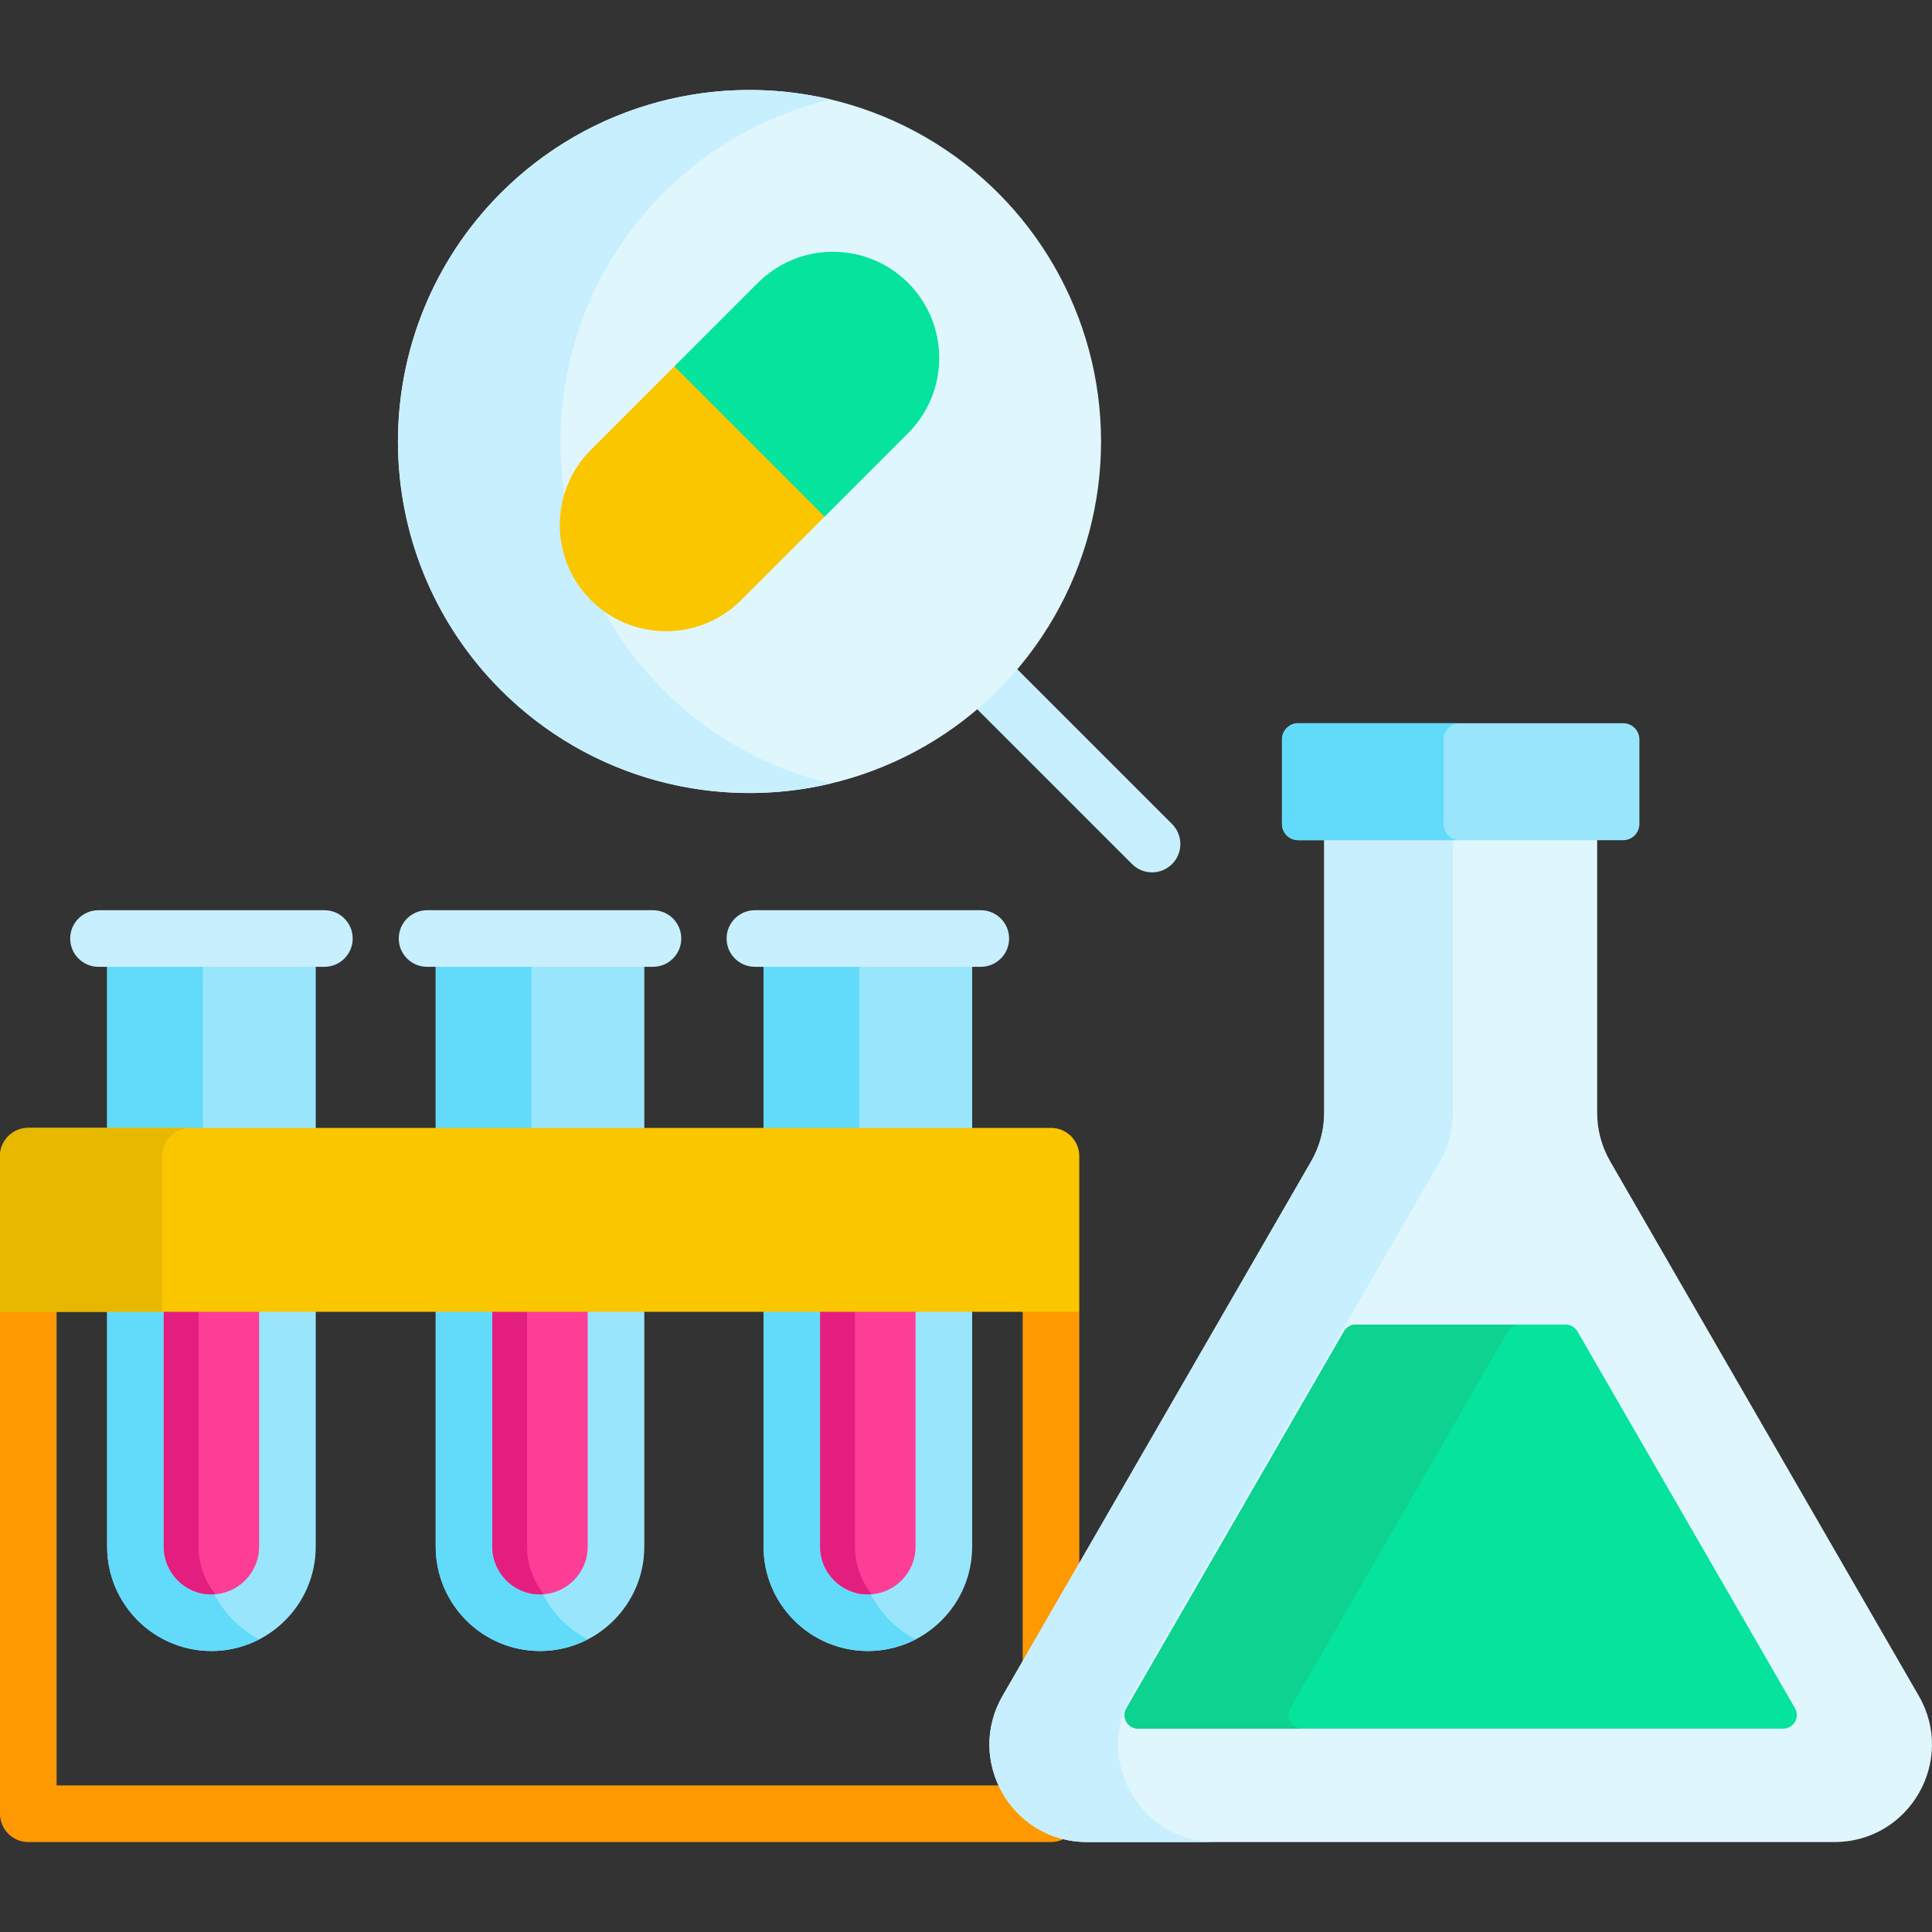
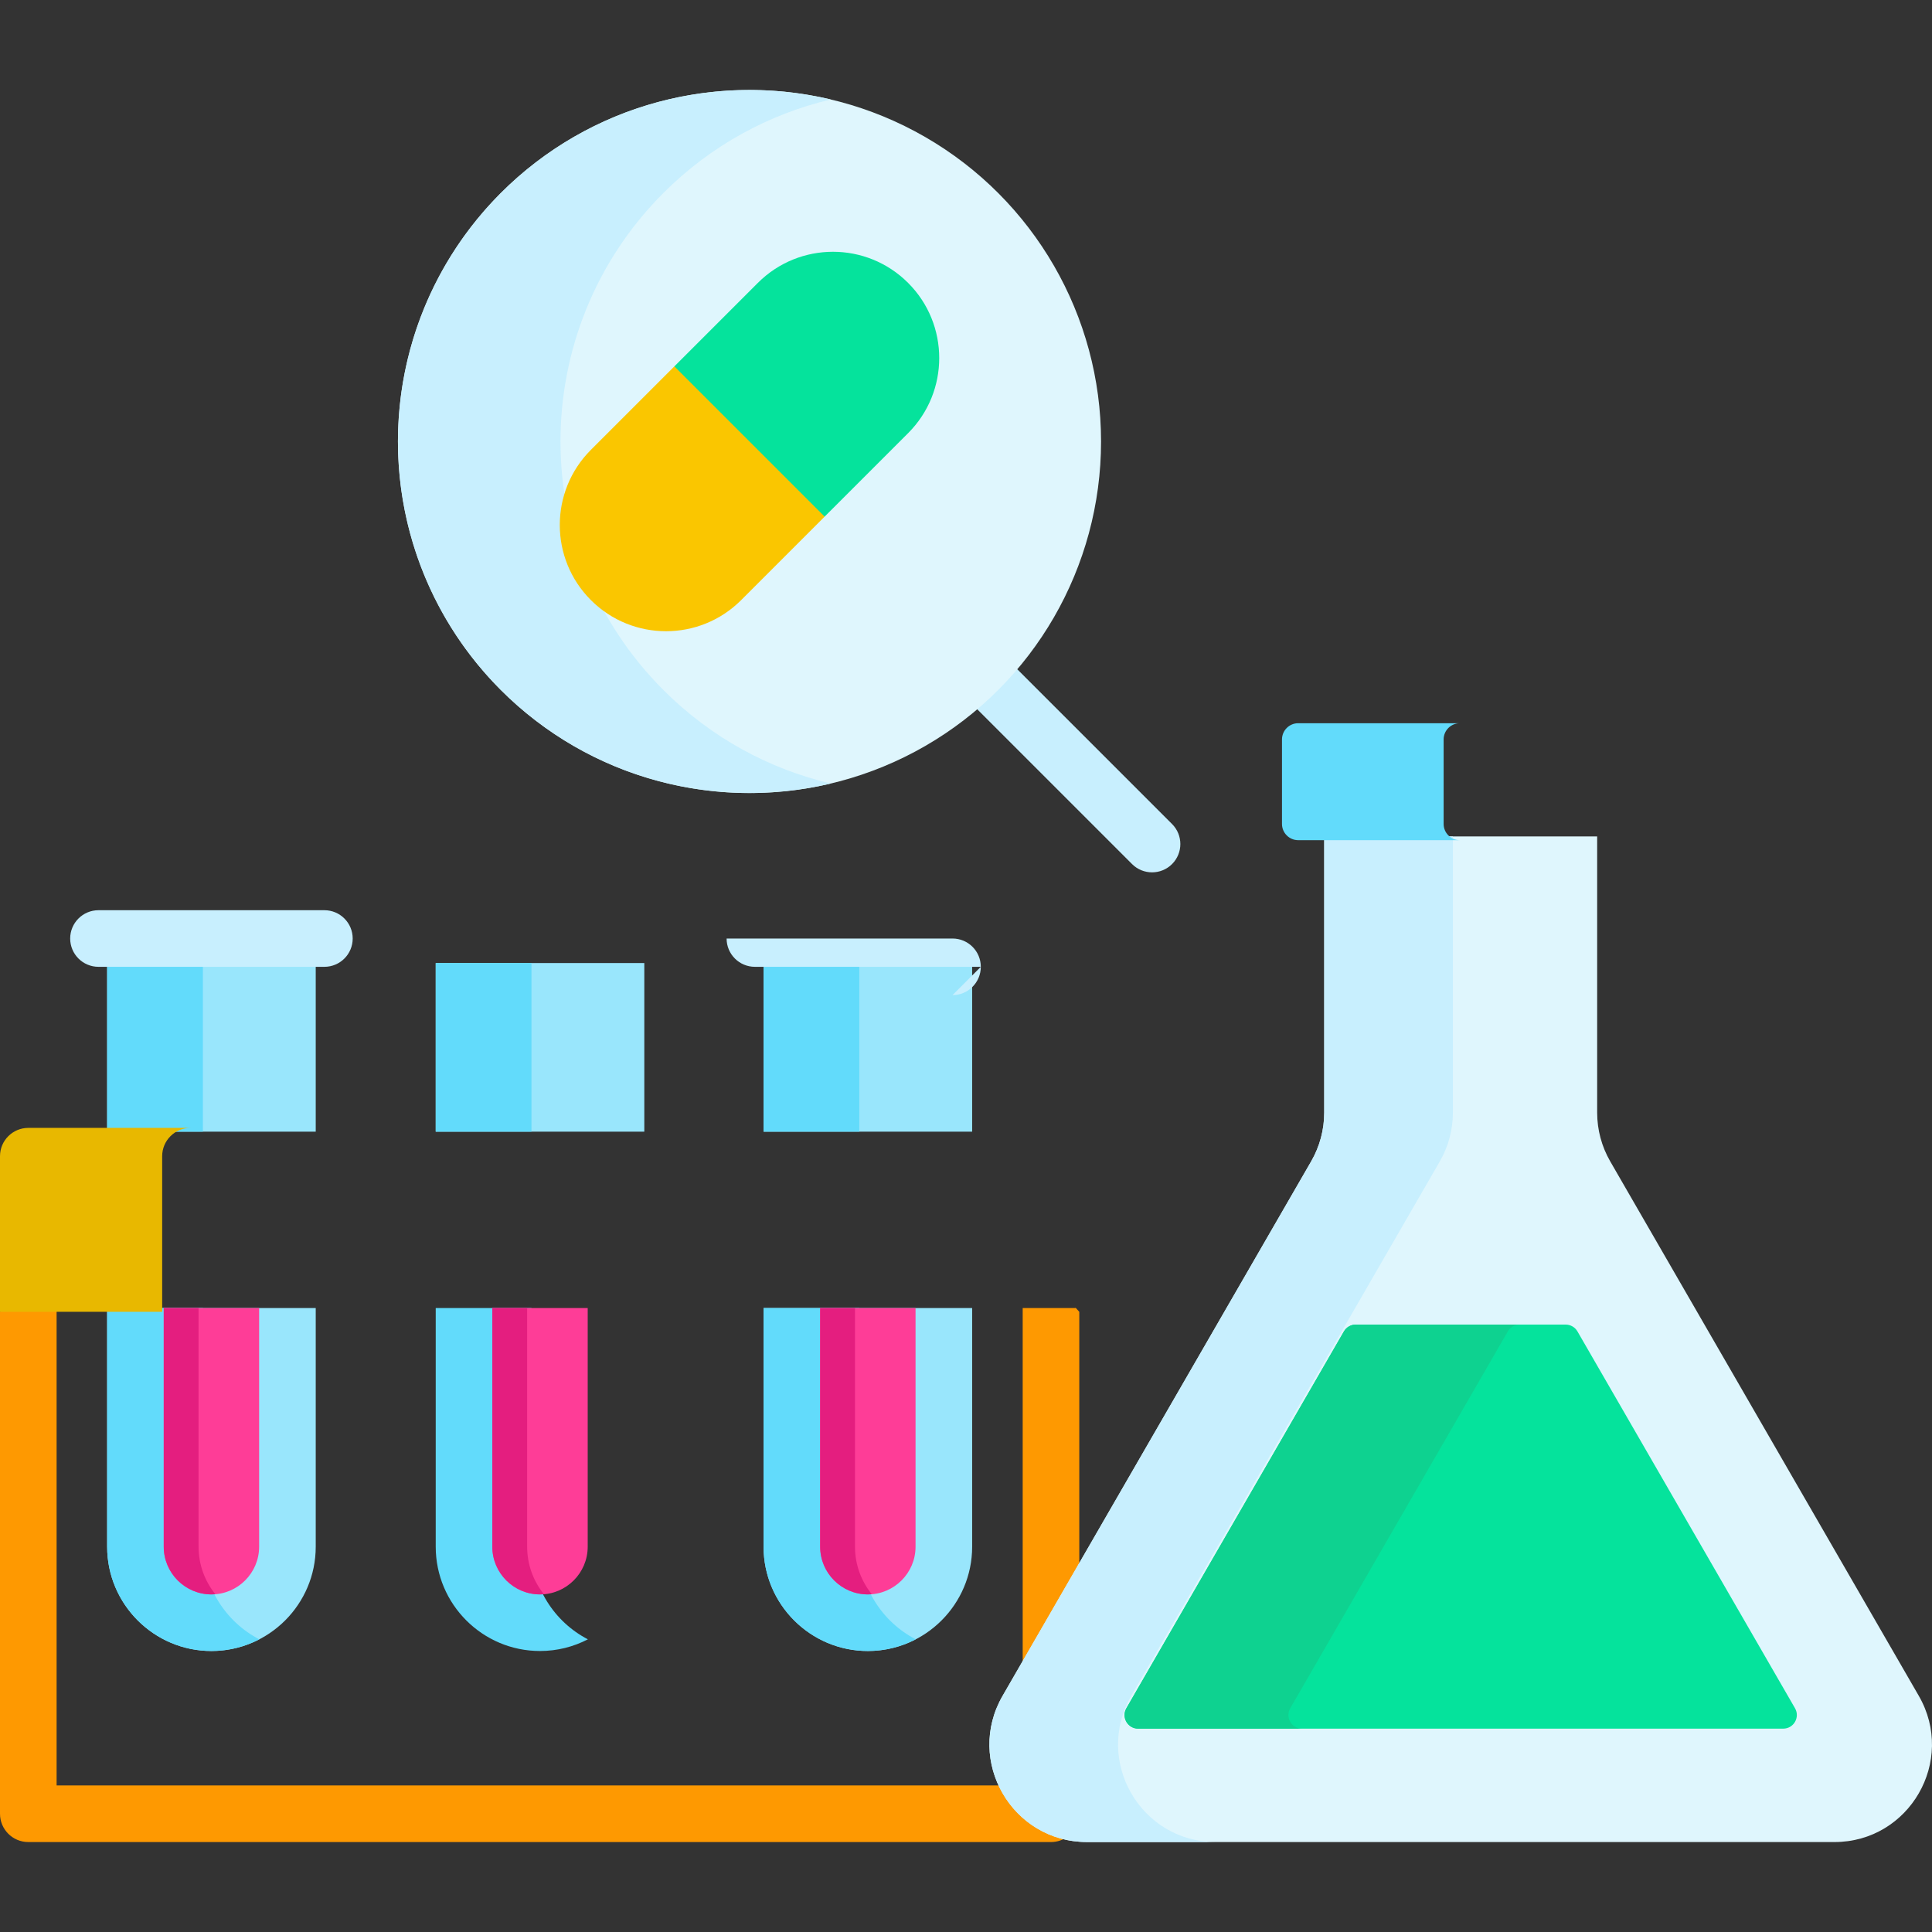
<svg xmlns="http://www.w3.org/2000/svg" id="Capa_1" enable-background="new 0 0 512 512" height="512" viewBox="0 0 512 512" width="512">
  <rect x="0" y="0" width="512" height="512" fill="#333333" stroke="none" />
  <g>
    <g>
      <g>
        <g fill="#99e6fc">
          <path d="m202.354 346.647v63.248c0 15.239 12.398 27.638 27.638 27.638s27.638-12.398 27.638-27.638v-63.248z" />
          <path d="m202.354 255.217h55.276v44.688h-55.276z" />
        </g>
        <g fill="#62dbfb">
          <path d="m202.354 255.217h25.371v44.688h-25.371z" />
          <path d="m227.724 409.895v-63.248h-25.371v63.248c0 15.239 12.398 27.638 27.638 27.638 4.571 0 8.883-1.122 12.685-3.096-8.872-4.605-14.952-13.874-14.952-24.542z" />
        </g>
        <g>
          <path d="m217.354 346.647v63.248c0 6.969 5.669 12.638 12.638 12.638s12.638-5.669 12.638-12.638v-63.248z" fill="#fe3d97" />
          <path d="m226.58 346.647h-9.226v63.248c0 6.969 5.669 12.638 12.638 12.638.349 0 .693-.024 1.035-.052-2.775-3.445-4.446-7.815-4.446-12.586v-63.248z" fill="#e41e7f" />
        </g>
        <g>
-           <path d="m259.925 256.217h-59.868c-4.142 0-7.5-3.357-7.5-7.5s3.358-7.5 7.5-7.5h59.868c4.142 0 7.5 3.357 7.5 7.5s-3.358 7.5-7.5 7.5z" fill="#c8effe" />
+           <path d="m259.925 256.217h-59.868c-4.142 0-7.5-3.357-7.5-7.5h59.868c4.142 0 7.5 3.357 7.5 7.5s-3.358 7.5-7.5 7.5z" fill="#c8effe" />
        </g>
      </g>
      <g>
        <g fill="#99e6fc">
          <path d="m115.471 255.217h55.276v44.688h-55.276z" />
-           <path d="m115.471 346.647v63.248c0 15.239 12.398 27.638 27.638 27.638s27.638-12.398 27.638-27.638v-63.248z" />
        </g>
        <g fill="#62dbfb">
          <path d="m115.471 255.217h25.371v44.688h-25.371z" />
          <path d="m140.842 409.895v-63.248h-25.371v63.248c0 15.239 12.398 27.638 27.638 27.638 4.571 0 8.883-1.122 12.685-3.096-8.872-4.605-14.952-13.874-14.952-24.542z" />
        </g>
        <g>
          <path d="m130.471 346.647v63.248c0 6.969 5.669 12.638 12.638 12.638s12.638-5.669 12.638-12.638v-63.248z" fill="#fe3d97" />
          <path d="m139.698 346.647h-9.226v63.248c0 6.969 5.669 12.638 12.638 12.638.349 0 .693-.024 1.035-.052-2.775-3.445-4.446-7.815-4.446-12.586v-63.248z" fill="#e41e7f" />
        </g>
        <g>
-           <path d="m173.043 256.217h-59.868c-4.142 0-7.5-3.357-7.5-7.5s3.358-7.5 7.5-7.5h59.868c4.142 0 7.5 3.357 7.5 7.5s-3.358 7.5-7.5 7.5z" fill="#c8effe" />
-         </g>
+           </g>
      </g>
      <g>
        <g fill="#99e6fc">
          <path d="m28.395 255.217h55.276v44.688h-55.276z" />
          <path d="m28.395 346.647v63.248c0 15.239 12.398 27.638 27.638 27.638s27.638-12.398 27.638-27.638v-63.248z" />
        </g>
        <g fill="#62dbfb">
          <path d="m28.395 255.217h25.371v44.688h-25.371z" />
          <path d="m53.766 409.895v-63.248h-25.371v63.248c0 15.239 12.398 27.638 27.638 27.638 4.571 0 8.883-1.122 12.685-3.096-8.873-4.605-14.952-13.874-14.952-24.542z" />
        </g>
        <g>
          <path d="m43.395 346.647v63.248c0 6.969 5.669 12.638 12.638 12.638s12.638-5.669 12.638-12.638v-63.248z" fill="#fe3d97" />
          <path d="m52.621 346.647h-9.226v63.248c0 6.969 5.669 12.638 12.638 12.638.349 0 .693-.024 1.035-.052-2.775-3.445-4.446-7.815-4.446-12.586v-63.248z" fill="#e41e7f" />
        </g>
        <g>
          <path d="m85.967 256.217h-59.868c-4.142 0-7.5-3.357-7.5-7.5s3.358-7.5 7.5-7.5h59.868c4.142 0 7.5 3.357 7.5 7.5s-3.358 7.5-7.5 7.5z" fill="#c8effe" />
        </g>
      </g>
    </g>
    <g fill="#fe9901">
      <path d="m286.024 416.206v-68.559l-1-1.11v.11h-14v95.54z" />
      <path d="m266.563 474.746c-.301-.521-.578-1.05-.839-1.584h-250.724v-126.515h-14v-.11l-1 1.11v133.016c0 4.143 3.358 7.5 7.5 7.5h271.024c1.689 0 3.241-.565 4.495-1.506-6.884-1.397-12.83-5.63-16.456-11.911z" />
    </g>
    <g>
-       <path d="m286.024 347.647h-286.024v-41.242c0-4.142 3.358-7.5 7.5-7.5h271.024c4.142 0 7.5 3.358 7.5 7.5z" fill="#fac600" />
-     </g>
+       </g>
    <path d="m50.476 298.905h-42.976c-4.142 0-7.5 3.358-7.5 7.5v41.242h42.976v-41.242c0-4.143 3.357-7.5 7.5-7.5z" fill="#e8b800" />
    <g>
      <path d="m508.501 449.414-81.776-141.64c-2.267-3.927-3.461-8.382-3.461-12.916v-73.2h-72.33v73.2c0 4.534-1.194 8.989-3.461 12.916l-81.776 141.64c-9.943 17.221 2.486 38.748 22.371 38.748h198.061c19.886 0 32.314-21.526 22.372-38.748z" fill="#dff6fd" />
      <path d="m350.934 221.657v73.2c0 4.534-1.194 8.989-3.461 12.916l-81.776 141.64c-9.943 17.221 2.486 38.748 22.371 38.748h34.096c-19.886 0-32.314-21.527-22.371-38.748l81.776-141.64c2.267-3.927 3.461-8.382 3.461-12.916v-73.2z" fill="#c8effe" />
      <g>
        <path d="m356.162 352.832-57.658 99.867c-1.388 2.404.347 5.41 3.123 5.41h170.945c2.776 0 4.511-3.005 3.123-5.41l-57.658-99.867c-.644-1.116-1.835-1.803-3.123-1.803h-55.628c-1.29-.001-2.48.687-3.124 1.803z" fill="#05e39c" />
      </g>
      <g>
        <path d="m341.934 452.699 57.658-99.867c.644-1.116 1.835-1.803 3.123-1.803h-43.43c-1.288 0-2.479.687-3.123 1.803l-57.658 99.867c-1.388 2.404.347 5.41 3.123 5.41h43.43c-2.776 0-4.511-3.006-3.123-5.41z" fill="#0ed290" />
      </g>
      <g>
-         <path d="m430.152 222.657h-86.107c-2.378 0-4.305-1.928-4.305-4.305v-22.388c0-2.378 1.928-4.305 4.305-4.305h86.107c2.378 0 4.305 1.928 4.305 4.305v22.388c.001 2.377-1.927 4.305-4.305 4.305z" fill="#99e6fc" />
-       </g>
+         </g>
      <g>
        <path d="m382.576 218.352v-22.388c0-2.378 1.928-4.305 4.305-4.305h-42.836c-2.378 0-4.305 1.928-4.305 4.305v22.388c0 2.378 1.928 4.305 4.305 4.305h42.836c-2.377 0-4.305-1.928-4.305-4.305z" fill="#62dbfb" />
      </g>
    </g>
    <g>
      <path d="m310.609 218.379-41.743-41.742c-1.609 1.893-3.282 3.75-5.069 5.537-1.781 1.781-3.637 3.459-5.533 5.074l41.739 41.738c1.464 1.464 3.384 2.196 5.303 2.196s3.839-.732 5.303-2.196c2.929-2.929 2.929-7.677 0-10.607z" fill="#c8effe" />
      <g>
        <g>
          <circle cx="198.626" cy="117.003" fill="#dff6fd" r="93.165" />
        </g>
        <g>
          <path d="m175.824 182.881c-36.383-36.383-36.383-95.372 0-131.756 12.673-12.673 28.092-20.919 44.34-24.763-30.398-7.192-63.706 1.053-87.416 24.763-36.383 36.383-36.383 95.372 0 131.756 23.71 23.71 57.018 31.955 87.416 24.763-16.249-3.844-31.667-12.09-44.34-24.763z" fill="#c8effe" />
        </g>
        <path d="m181.199 98.163-2.483-1.07-22.122 22.122c-10.996 10.996-10.996 28.824 0 39.82s28.824 10.996 39.82 0l22.122-22.122-1.013-2.427z" fill="#fac600" />
        <g>
          <g>
            <path d="m178.716 97.093 22.122-22.122c10.996-10.996 28.824-10.996 39.82 0 10.996 10.996 10.996 28.824 0 39.82l-22.122 22.122z" fill="#05e39c" />
          </g>
        </g>
      </g>
    </g>
  </g>
</svg>